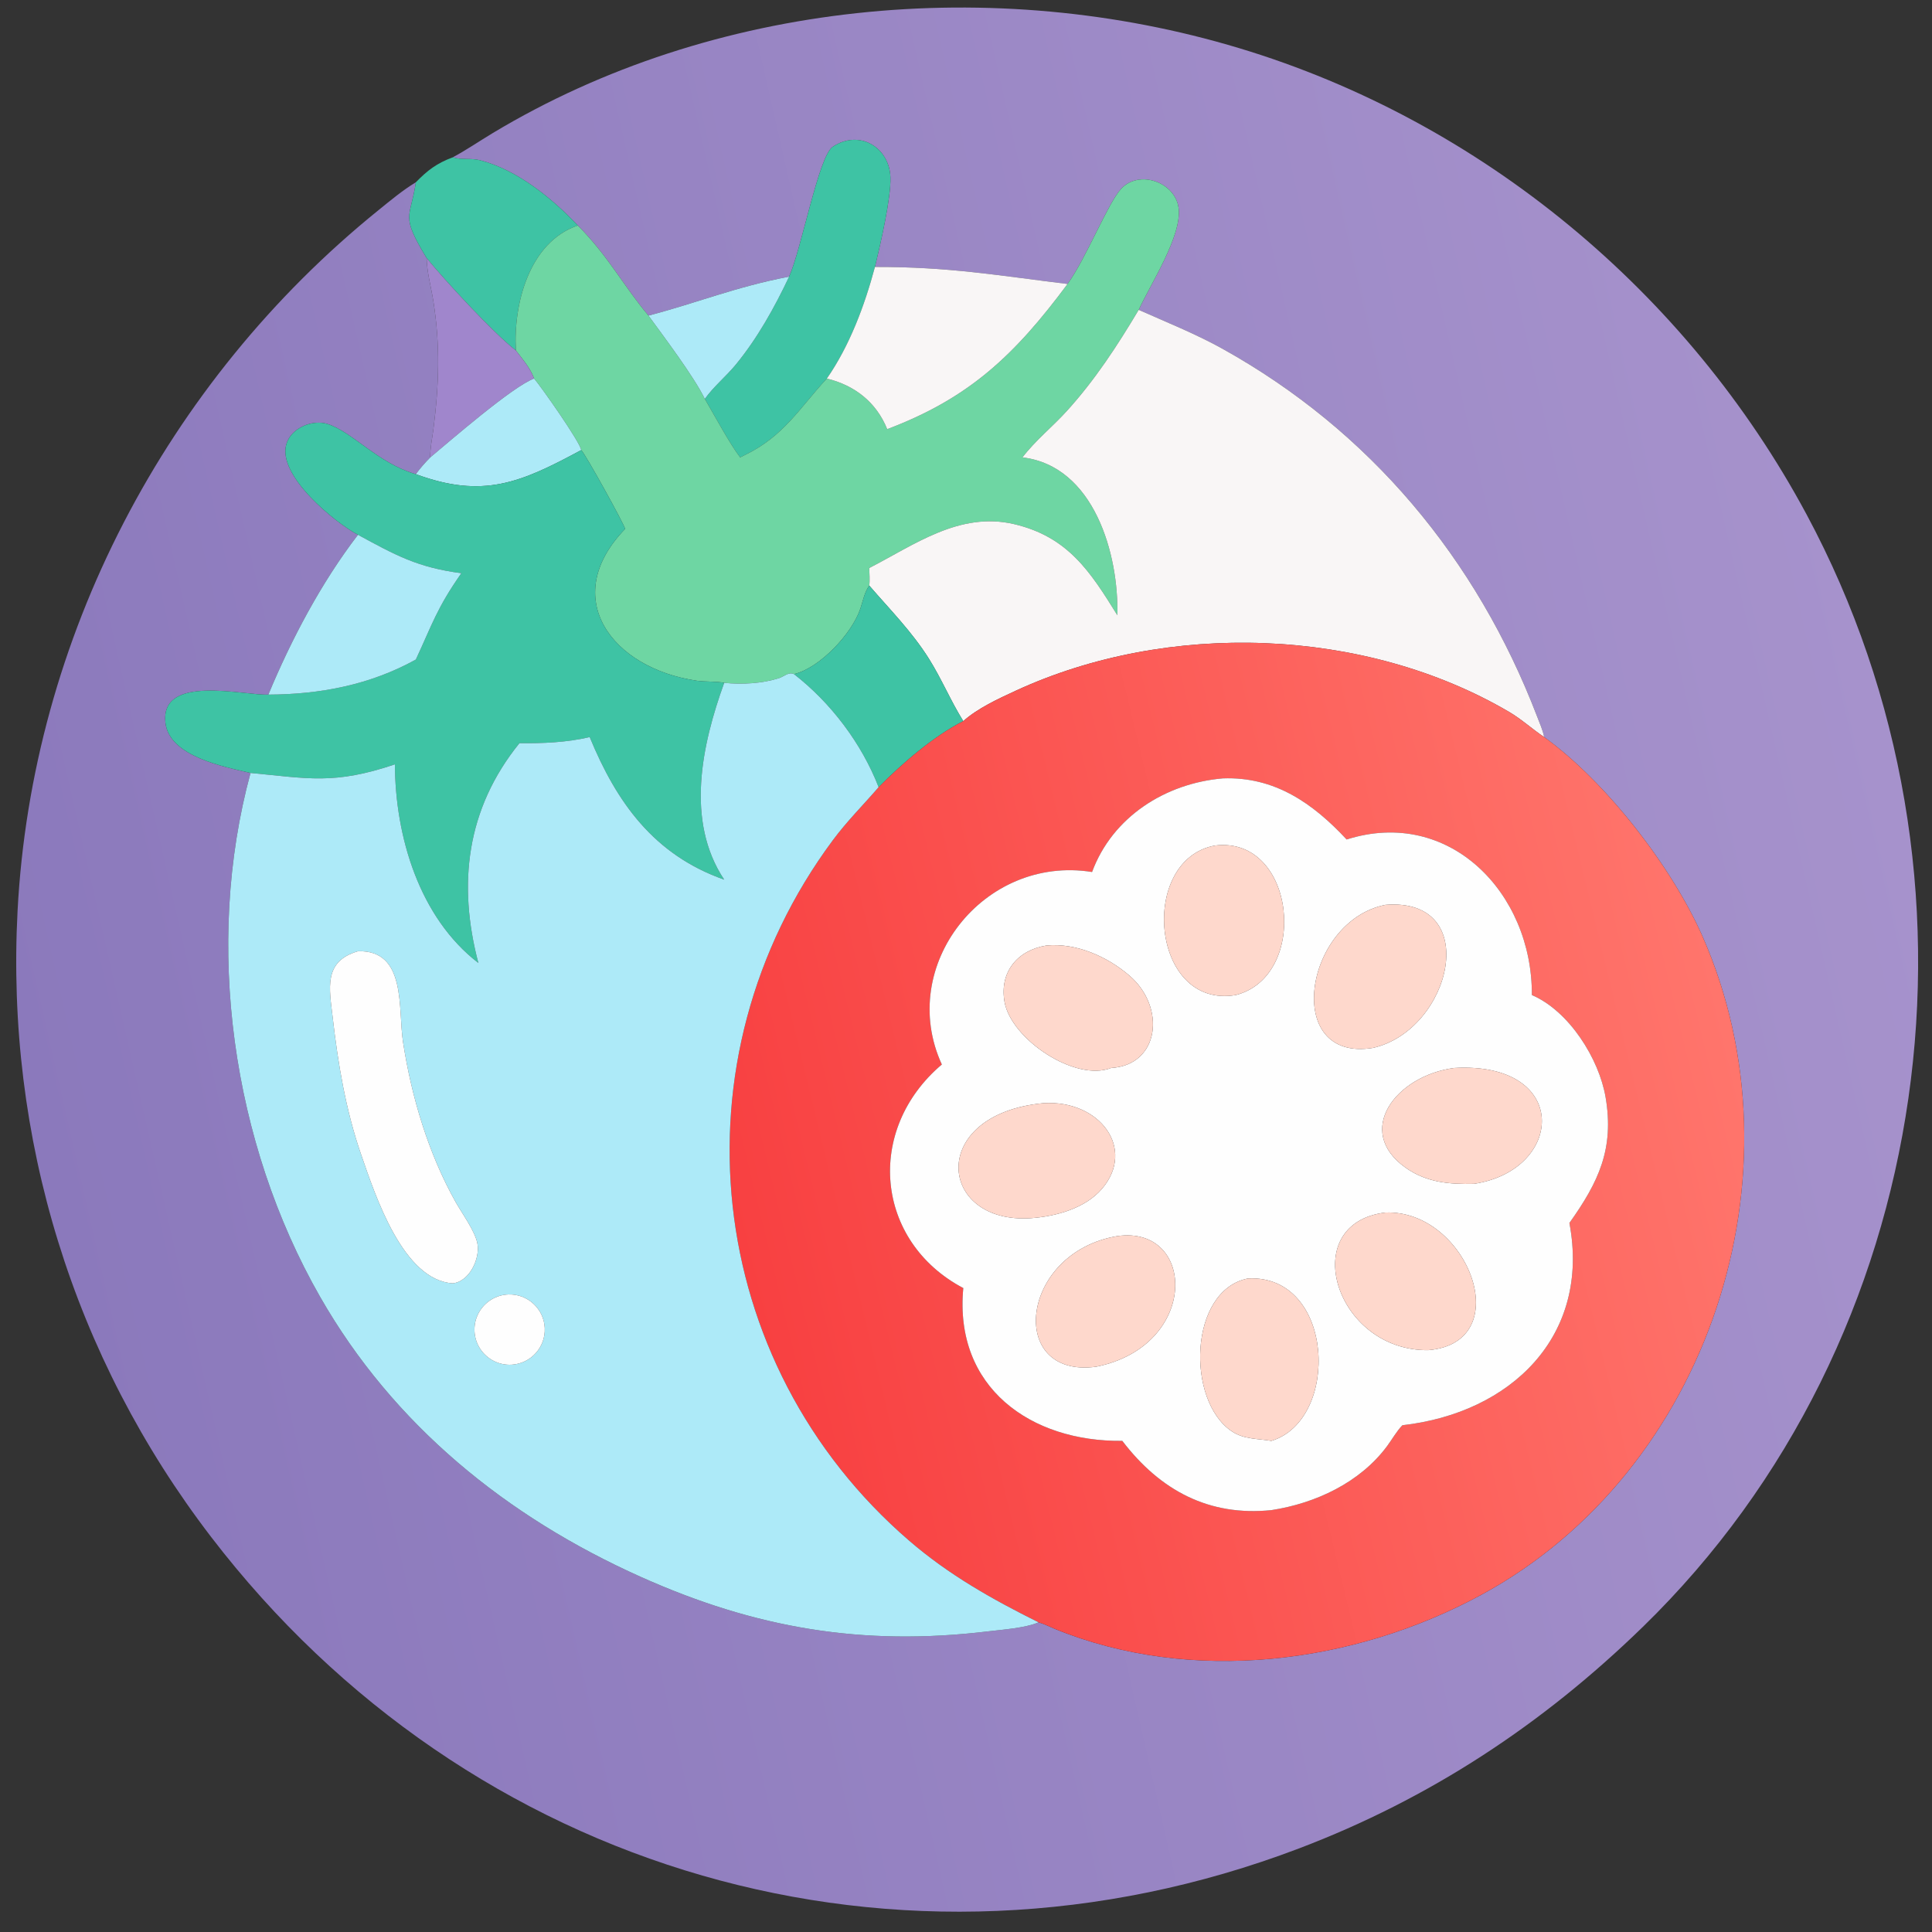
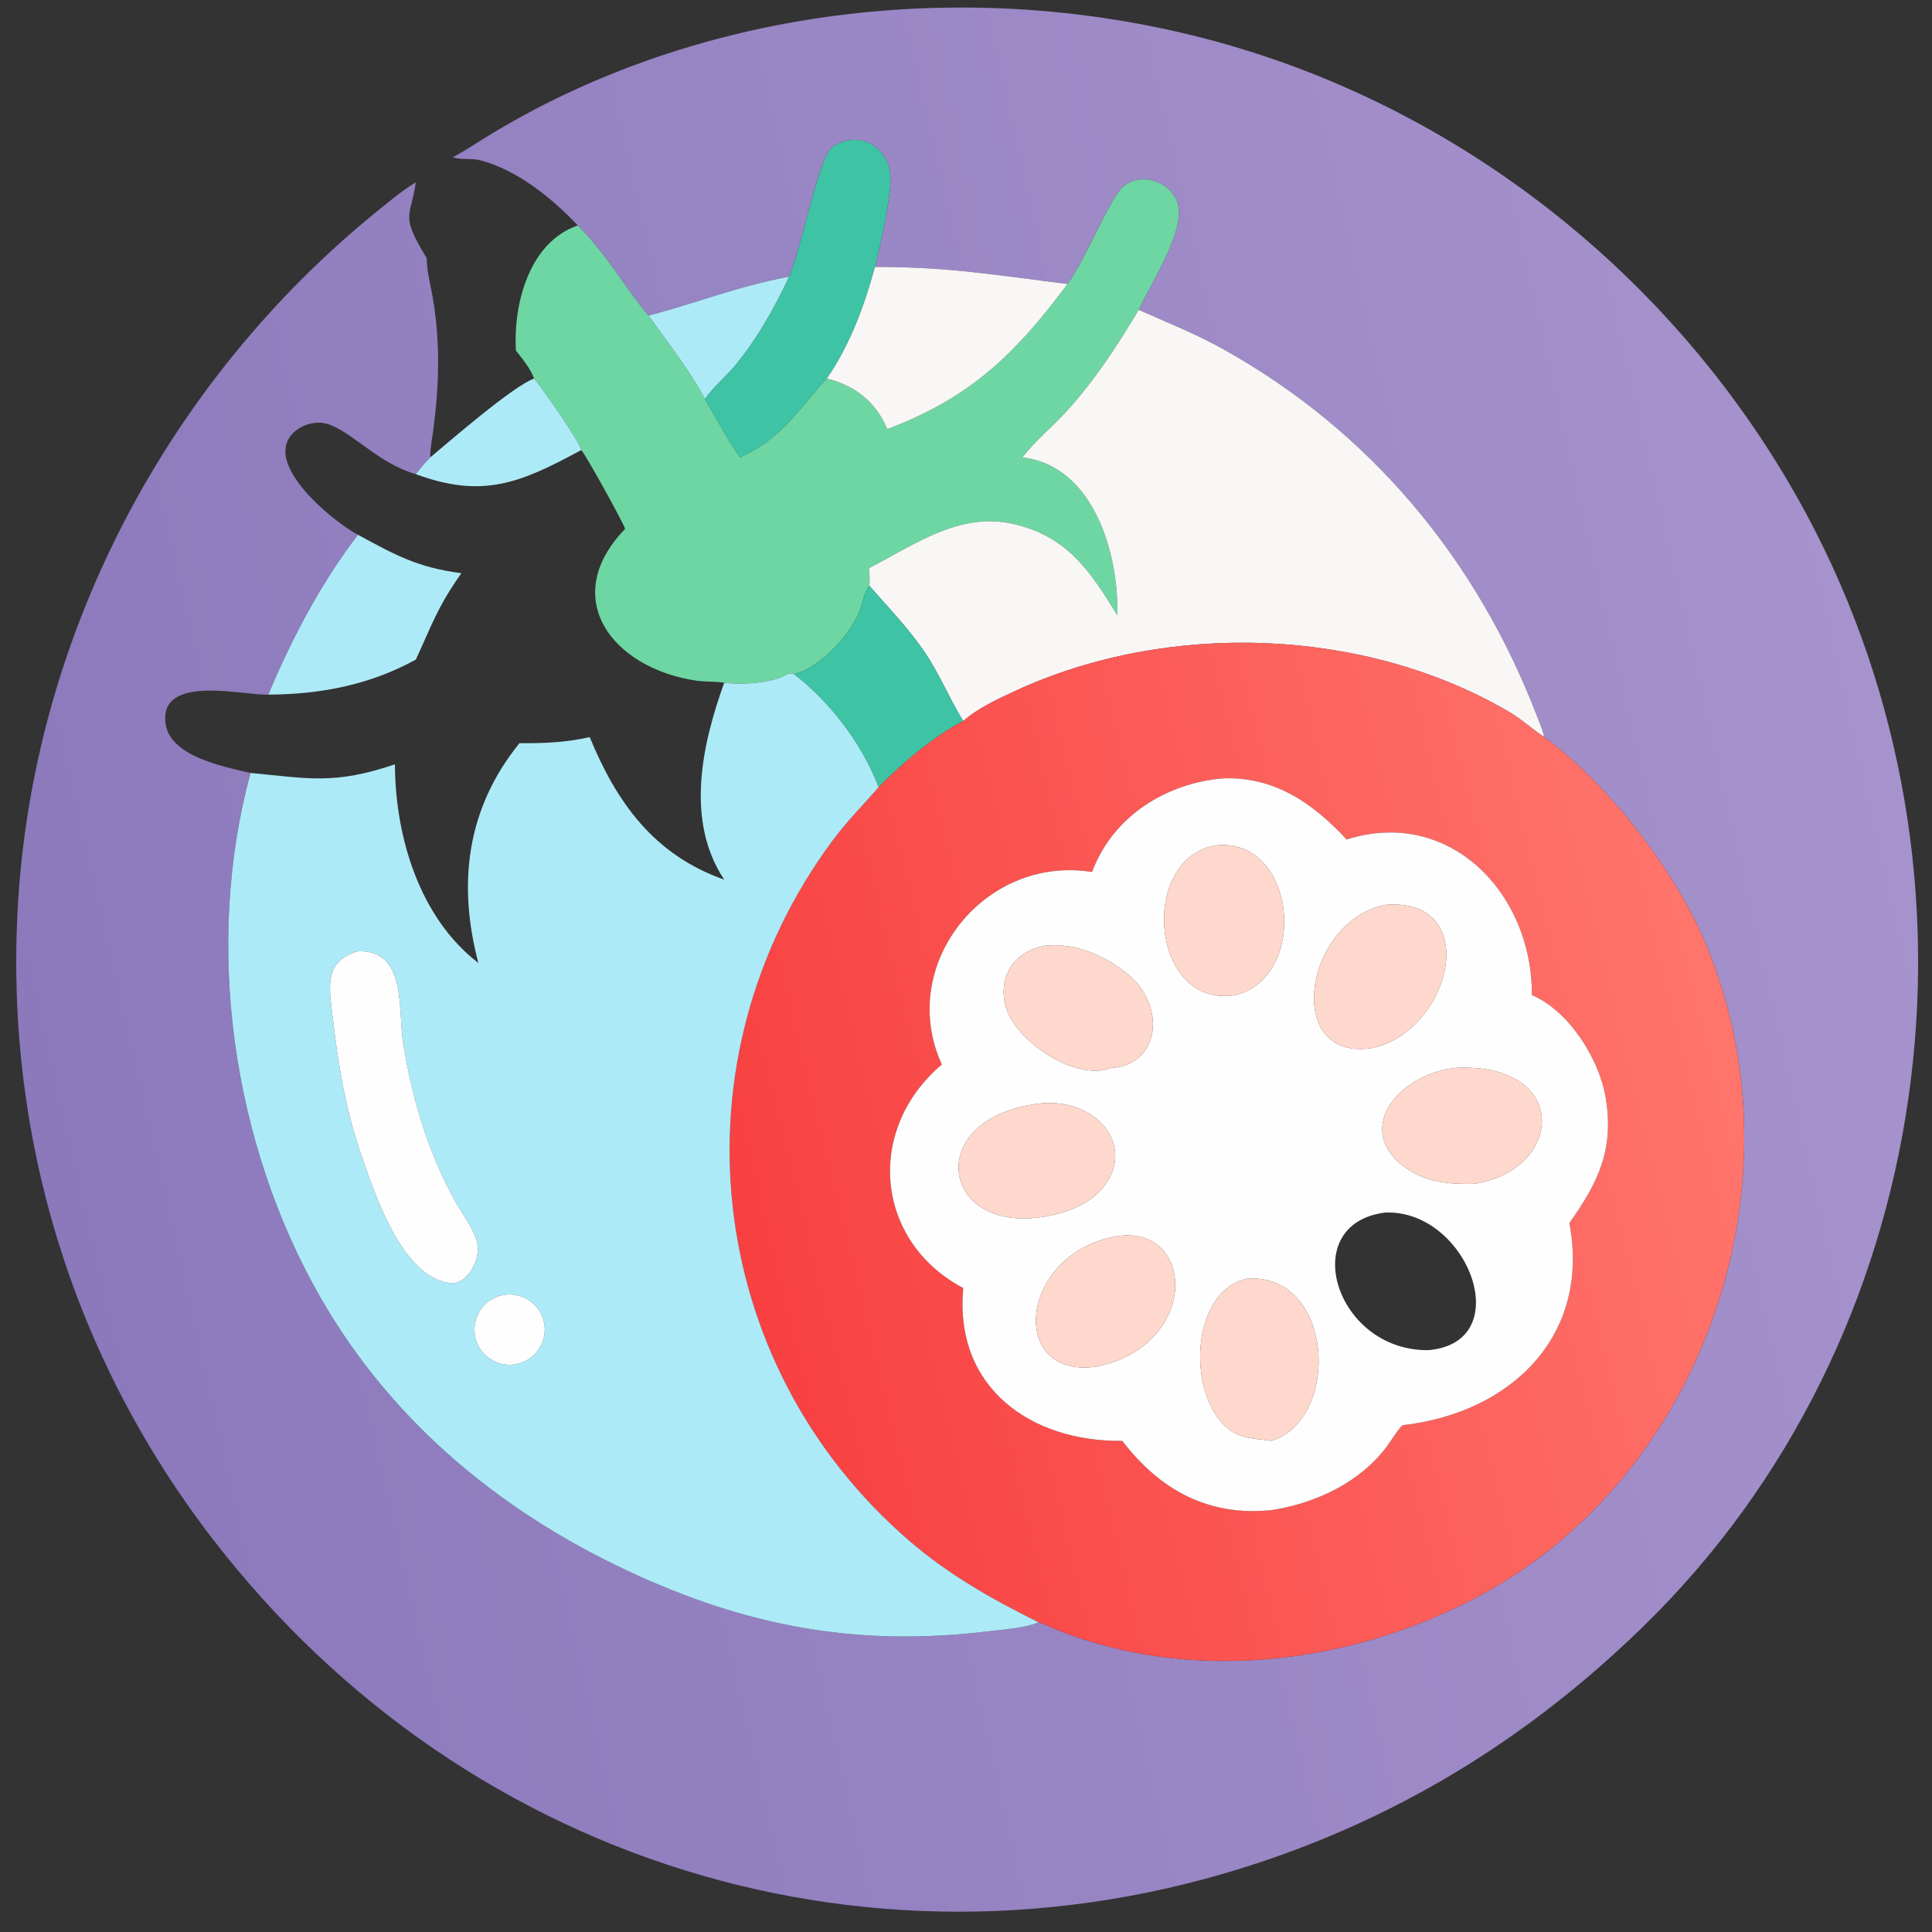
<svg xmlns="http://www.w3.org/2000/svg" width="1024" height="1024">
  <rect width="100%" height="100%" fill="#333333" stroke="none" />
  <defs>
    <linearGradient id="gradient_0" gradientUnits="userSpaceOnUse" x1="10.454" y1="309.548" x2="501.461" y2="197.88">
      <stop offset="0" stop-color="#8B79BC" />
      <stop offset="1" stop-color="#A692CC" />
    </linearGradient>
  </defs>
  <path fill="url(#gradient_0)" transform="scale(2 2)" d="M119.987 41.694C123.622 39.743 127.028 37.404 130.561 35.278C189.035 0.1 263.437 -6.825 328.431 12.773C392.609 32.124 447.139 77.435 478.747 136.308C530.258 232.254 513.664 354.908 435.379 431.13C408.809 456.999 378.899 476.686 344.249 489.853C238.733 529.949 124.269 496.468 55.935 407.289C19.362 359.559 1.51 301.536 4.654 241.403C8.434 169.116 44.008 101.199 100.272 55.721C103.449 53.152 106.697 50.419 110.202 48.311C108.775 58.025 105.999 56.739 113.065 68.388C113.149 72.26 114.24 76.004 114.845 79.808C116.695 91.442 116.343 102.133 114.856 113.752C114.549 116.154 113.964 118.808 114.024 121.214C112.625 122.637 111.382 124.048 110.202 125.657L109.88 125.563C100.034 122.609 93.373 114.455 86.835 112.371C82.775 111.077 77.14 113.416 75.89 117.69C73.43 126.102 88.882 138.549 94.865 141.726C85.174 154.351 77.203 169.426 71.119 184.078C64.853 184.418 42.314 178.45 43.852 191.594C44.899 200.537 59.582 203.235 66.394 204.843C54.017 250.391 61.513 302.884 84.81 343.636C104.269 377.674 134.346 402.009 169.859 417.907C200.158 431.47 228.497 436.347 261.901 432.323C265.745 431.86 271.719 431.448 275.23 429.935C276.639 430.312 278.11 431.083 279.468 431.638C315.717 446.468 358.719 441.037 392.659 422.585C452.889 389.839 478.803 310.94 451.217 248.23C443.102 229.783 425.683 207.231 409.226 195.338C408.862 193.489 408.002 191.577 407.324 189.81C391.307 148.068 363.061 114.165 323.962 92.418C316.864 88.47 309.186 85.417 301.769 82.112C304.902 75.268 313.238 62.562 312.348 55.191C311.515 48.297 301.889 44.822 297.08 50.068C293.562 53.906 287.81 68.515 282.914 75.255C264.135 72.964 251.646 70.705 231.87 70.739C233.263 64.96 236.162 52.514 235.97 46.984C235.694 39.034 227.76 34.201 220.674 38.904C216.951 41.375 212.417 65.983 209.126 73.307C194.801 76.062 184.931 80.212 171.853 83.637C165.198 75.721 161.154 67.808 153.129 59.752C146.258 52.494 137.077 45.022 127.263 42.478C124.875 41.859 122.389 42.43 119.987 41.694Z" />
  <path fill="#3EC3A4" transform="scale(2 2)" d="M231.87 70.739C229.128 80.964 225.185 91.579 219.122 100.321L218.8 100.667C211.987 108.068 207.665 115.597 197.535 120.521L196.145 121.214C193.387 117.621 189.198 109.817 186.782 105.716C189.101 102.44 192.433 99.745 195.002 96.614C200.735 89.625 205.281 81.46 209.126 73.307C212.417 65.983 216.951 41.375 220.674 38.904C227.76 34.201 235.694 39.034 235.97 46.984C236.162 52.514 233.263 64.96 231.87 70.739Z" />
-   <path fill="#3EC3A4" transform="scale(2 2)" d="M110.202 48.311C113.305 45.122 115.762 43.26 119.987 41.694C122.389 42.43 124.875 41.859 127.263 42.478C137.077 45.022 146.258 52.494 153.129 59.752C140.178 64.172 135.994 80.692 136.722 92.888C130.729 88.254 117.784 74.172 113.065 68.388C105.999 56.739 108.775 58.025 110.202 48.311Z" />
  <path fill="#6ED6A3" transform="scale(2 2)" d="M136.722 92.888C135.994 80.692 140.178 64.172 153.129 59.752C161.154 67.808 165.198 75.721 171.853 83.637C175.773 89.024 183.922 99.813 186.782 105.716C189.198 109.817 193.387 117.621 196.145 121.214L197.535 120.521C207.665 115.597 211.987 108.068 218.8 100.667L219.122 100.321C226.467 102.102 232.226 106.562 235.118 113.736C256.897 105.507 268.918 94.095 282.914 75.255C287.81 68.515 293.562 53.906 297.08 50.068C301.889 44.822 311.515 48.297 312.348 55.191C313.238 62.562 304.902 75.268 301.769 82.112C296.056 91.674 290.207 100.669 282.712 108.929C278.944 113.083 274.336 116.771 270.964 121.214C289.979 123.491 296.52 146.972 296.108 163.041C289.035 151.659 283.117 142.245 268.694 138.887C254.264 135.528 242.314 144.393 230.361 150.529C230.384 152.025 230.565 153.712 230.361 155.184C229.074 157.019 228.712 159.171 228.018 161.259C225.801 167.925 217.249 177.039 210.413 178.648C208.982 177.97 207.766 179.309 206.39 179.74C201.882 181.153 196.597 181.436 191.92 180.96C190.281 180.56 186.738 180.701 184.701 180.406C162.223 177.148 147.989 158.458 165.66 140.165C165.536 139.164 155.077 120.184 154.023 119.281C153.892 117.377 143.303 102.331 141.544 100.321C140.506 97.511 138.516 95.242 136.722 92.888Z" />
-   <path fill="#A086CC" transform="scale(2 2)" d="M113.065 68.388C117.784 74.172 130.729 88.254 136.722 92.888C138.516 95.242 140.506 97.511 141.544 100.321C135.912 102.335 118.941 117.124 114.024 121.214C113.964 118.808 114.549 116.154 114.856 113.752C116.343 102.133 116.695 91.442 114.845 79.808C114.24 76.004 113.149 72.26 113.065 68.388Z" />
  <path fill="#F9F6F6" transform="scale(2 2)" d="M219.122 100.321C225.185 91.579 229.128 80.964 231.87 70.739C251.646 70.705 264.135 72.964 282.914 75.255C268.918 94.095 256.897 105.507 235.118 113.736C232.226 106.562 226.467 102.102 219.122 100.321Z" />
  <path fill="#ADEAF8" transform="scale(2 2)" d="M171.853 83.637C184.931 80.212 194.801 76.062 209.126 73.307C205.281 81.46 200.735 89.625 195.002 96.614C192.433 99.745 189.101 102.44 186.782 105.716C183.922 99.813 175.773 89.024 171.853 83.637Z" />
  <path fill="#F9F6F6" transform="scale(2 2)" d="M270.964 121.214C274.336 116.771 278.944 113.083 282.712 108.929C290.207 100.669 296.056 91.674 301.769 82.112C309.186 85.417 316.864 88.47 323.962 92.418C363.061 114.165 391.307 148.068 407.324 189.81C408.002 191.577 408.862 193.489 409.226 195.338C406.053 193.231 403.28 190.631 399.961 188.682C361.499 166.105 309.327 164.498 269.119 183.077C264.474 185.223 259.105 187.69 255.282 191.102C251.938 185.75 249.514 179.858 246.111 174.469C241.607 167.337 235.835 161.527 230.361 155.184C230.565 153.712 230.384 152.025 230.361 150.529C242.314 144.393 254.264 135.528 268.694 138.887C283.117 142.245 289.035 151.659 296.108 163.041C296.52 146.972 289.979 123.491 270.964 121.214Z" />
  <path fill="#ADEAF8" transform="scale(2 2)" d="M114.024 121.214C118.941 117.124 135.912 102.335 141.544 100.321C143.303 102.331 153.892 117.377 154.023 119.281C138.033 127.9 128.082 132.254 110.202 125.657C111.382 124.048 112.625 122.637 114.024 121.214Z" />
-   <path fill="#3EC3A4" transform="scale(2 2)" d="M110.202 125.657C128.082 132.254 138.033 127.9 154.023 119.281C155.077 120.184 165.536 139.164 165.66 140.165C147.989 158.458 162.223 177.148 184.701 180.406C186.738 180.701 190.281 180.56 191.92 180.96C186.006 197.332 181.567 217.547 191.92 233.115C173.316 226.572 163.405 212.672 156.276 195.338C150.205 196.755 143.88 197.026 137.662 196.945C123.54 214.407 121.271 234.326 126.771 255.199C111.122 243.179 104.734 221.661 104.655 202.561C88.496 208.021 81.615 206.265 66.394 204.843C59.582 203.235 44.899 200.537 43.852 191.594C42.314 178.45 64.853 184.418 71.119 184.078C84.82 184.03 98.1 181.5 110.202 174.787C114.638 165.251 115.732 161.243 122.264 151.901C110.679 150.404 104.778 147.103 94.865 141.726C88.882 138.549 73.43 126.102 75.89 117.69C77.14 113.416 82.775 111.077 86.835 112.371C93.373 114.455 100.034 122.609 109.88 125.563L110.202 125.657Z" />
  <path fill="#ADEAF8" transform="scale(2 2)" d="M94.865 141.726C104.778 147.103 110.679 150.404 122.264 151.901C115.732 161.243 114.638 165.251 110.202 174.787C98.1 181.5 84.82 184.03 71.119 184.078C77.203 169.426 85.174 154.351 94.865 141.726Z" />
  <path fill="#3EC3A4" transform="scale(2 2)" d="M210.413 178.648C217.249 177.039 225.801 167.925 228.018 161.259C228.712 159.171 229.074 157.019 230.361 155.184C235.835 161.527 241.607 167.337 246.111 174.469C249.514 179.858 251.938 185.75 255.282 191.102C247.44 195.072 239.046 202.342 232.846 208.616C228.367 197.057 220.211 186.258 210.413 178.648Z" />
  <defs>
    <linearGradient id="gradient_1" gradientUnits="userSpaceOnUse" x1="197.207" y1="336.234" x2="458.441" y2="272.787">
      <stop offset="0" stop-color="#F84041" />
      <stop offset="1" stop-color="#FF756C" />
    </linearGradient>
  </defs>
  <path fill="url(#gradient_1)" transform="scale(2 2)" d="M255.282 191.102C259.105 187.69 264.474 185.223 269.119 183.077C309.327 164.498 361.499 166.105 399.961 188.682C403.28 190.631 406.053 193.231 409.226 195.338C425.683 207.231 443.102 229.783 451.217 248.23C478.803 310.94 452.889 389.839 392.659 422.585C358.719 441.037 315.717 446.468 279.468 431.638C278.11 431.083 276.639 430.312 275.23 429.935C262.888 423.788 251.454 417.359 240.974 408.328C186.339 361.246 177.528 280.802 220.727 222.645C224.473 217.603 228.762 213.339 232.846 208.616C239.046 202.342 247.44 195.072 255.282 191.102ZM324.086 206.278C308.865 207.569 294.807 216.47 289.407 231.089C260.71 226.49 237.585 255.953 249.597 282.101C229.164 299.414 231.927 329.015 255.282 341.349C252.793 367.721 273.203 382.135 297.42 381.843C307.492 395.033 320.426 401.884 336.916 400.202C348.586 398.424 360.458 392.894 367.618 383.202C368.934 381.421 370.115 379.284 371.653 377.704C400.344 374.47 421.555 354.136 415.912 324.099C423.633 313.252 427.831 304.46 425.501 290.784C423.763 280.58 415.84 267.929 405.962 263.697C406.119 236.68 384.115 213.845 356.872 222.469C347.945 212.875 337.798 205.77 324.086 206.278Z" />
  <path fill="#ADEAF8" transform="scale(2 2)" d="M191.92 180.96C196.597 181.436 201.882 181.153 206.39 179.74C207.766 179.309 208.982 177.97 210.413 178.648C220.211 186.258 228.367 197.057 232.846 208.616C228.762 213.339 224.473 217.603 220.727 222.645C177.528 280.802 186.339 361.246 240.974 408.328C251.454 417.359 262.888 423.788 275.23 429.935C271.719 431.448 265.745 431.86 261.901 432.323C228.497 436.347 200.158 431.47 169.859 417.907C134.346 402.009 104.269 377.674 84.81 343.636C61.513 302.884 54.017 250.391 66.394 204.843C81.615 206.265 88.496 208.021 104.655 202.561C104.734 221.661 111.122 243.179 126.771 255.199C121.271 234.326 123.54 214.407 137.662 196.945C143.88 197.026 150.205 196.755 156.276 195.338C163.405 212.672 173.316 226.572 191.92 233.115C181.567 217.547 186.006 197.332 191.92 180.96ZM94.865 252.087C85.627 254.787 87.282 261.915 88.163 269.617C89.569 281.899 91.645 294.257 95.7 305.971C99.515 316.994 106.816 339.261 119.987 340.098C124.434 339.618 127.259 333.521 126.521 329.562C125.909 326.281 122.43 321.545 120.78 318.61C113.515 305.686 109.064 290.733 106.807 276.158C105.433 267.287 107.82 251.705 94.865 252.087ZM134.801 343.043C131.437 343.135 128.384 345.034 126.814 348.01C125.244 350.987 125.401 354.579 127.224 357.407C129.048 360.235 132.255 361.86 135.614 361.658C140.692 361.353 144.586 357.032 144.364 351.951C144.142 346.869 139.886 342.905 134.801 343.043Z" />
  <path fill="#FEFEFE" transform="scale(2 2)" d="M289.407 231.089C294.807 216.47 308.865 207.569 324.086 206.278C337.798 205.77 347.945 212.875 356.872 222.469C384.115 213.845 406.119 236.68 405.962 263.697C415.84 267.929 423.763 280.58 425.501 290.784C427.831 304.46 423.633 313.252 415.912 324.099C421.555 354.136 400.344 374.47 371.653 377.704C370.115 379.284 368.934 381.421 367.618 383.202C360.458 392.894 348.586 398.424 336.916 400.202C320.426 401.884 307.492 395.033 297.42 381.843C273.203 382.135 252.793 367.721 255.282 341.349C231.927 329.015 229.164 299.414 249.597 282.101C237.585 255.953 260.71 226.49 289.407 231.089ZM322.082 224.061C301.619 227.653 304.9 267.534 327.491 263.697C347.086 258.696 343.417 221.569 322.082 224.061ZM367.146 239.794C345.511 244.123 339.837 281.646 363.868 277.702C384.764 272.92 392.977 237.728 367.146 239.794ZM277.285 250.576C269.658 251.818 264.848 257.564 266.202 265.446C267.91 275.389 284.924 286.765 294.449 283.025C307.374 282.258 309.011 266.885 299.344 258.571C293.414 253.47 285.221 249.833 277.285 250.576ZM385.377 283.025C369.885 285.063 358.8 299.742 372.497 309.45C378.011 313.358 384.084 313.888 390.634 313.728C414.708 310.068 416.191 281.248 385.377 283.025ZM276.499 292.35C245.673 295.297 248.488 324.465 273.188 322.83C279.767 322.366 287.584 320.254 292.045 315.029C301.065 304.464 291.531 291.419 276.499 292.35ZM367.146 321.334C343.546 324.214 353.749 358.036 378.479 357.806C402.344 355.827 389.008 320.518 367.146 321.334ZM296.108 327.575C270.128 331.937 266.807 365.422 290.503 362.193C317.941 356.667 316.958 324.626 296.108 327.575ZM330.735 338.806C315.017 341.901 314.269 371.252 326.495 379.349C329.684 381.46 333.312 381.233 336.916 381.843C355.233 376.315 353.724 337.691 330.735 338.806Z" />
  <path fill="#FED8CC" transform="scale(2 2)" d="M327.491 263.697C304.9 267.534 301.619 227.653 322.082 224.061C343.417 221.569 347.086 258.696 327.491 263.697Z" />
  <path fill="#FED8CC" transform="scale(2 2)" d="M363.868 277.702C339.837 281.646 345.511 244.123 367.146 239.794C392.977 237.728 384.764 272.92 363.868 277.702Z" />
  <path fill="#FED8CC" transform="scale(2 2)" d="M294.449 283.025C284.924 286.765 267.91 275.389 266.202 265.446C264.848 257.564 269.658 251.818 277.285 250.576C285.221 249.833 293.414 253.47 299.344 258.571C309.011 266.885 307.374 282.258 294.449 283.025Z" />
  <path fill="#FEFEFE" transform="scale(2 2)" d="M119.987 340.098C106.816 339.261 99.515 316.994 95.7 305.971C91.645 294.257 89.569 281.899 88.163 269.617C87.282 261.915 85.627 254.787 94.865 252.087C107.82 251.705 105.433 267.287 106.807 276.158C109.064 290.733 113.515 305.686 120.78 318.61C122.43 321.545 125.909 326.281 126.521 329.562C127.259 333.521 124.434 339.618 119.987 340.098Z" />
  <path fill="#FED8CC" transform="scale(2 2)" d="M390.634 313.728C384.084 313.888 378.011 313.358 372.497 309.45C358.8 299.742 369.885 285.063 385.377 283.025C416.191 281.248 414.708 310.068 390.634 313.728Z" />
  <path fill="#FED8CC" transform="scale(2 2)" d="M273.188 322.83C248.488 324.465 245.673 295.297 276.499 292.35C291.531 291.419 301.065 304.464 292.045 315.029C287.584 320.254 279.767 322.366 273.188 322.83Z" />
-   <path fill="#FED8CC" transform="scale(2 2)" d="M378.479 357.806C353.749 358.036 343.546 324.214 367.146 321.334C389.008 320.518 402.344 355.827 378.479 357.806Z" />
  <path fill="#FED8CC" transform="scale(2 2)" d="M290.503 362.193C266.807 365.422 270.128 331.937 296.108 327.575C316.958 324.626 317.941 356.667 290.503 362.193Z" />
  <path fill="#FED8CC" transform="scale(2 2)" d="M336.916 381.843C333.312 381.233 329.684 381.46 326.495 379.349C314.269 371.252 315.017 341.901 330.735 338.806C353.724 337.691 355.233 376.315 336.916 381.843Z" />
  <path fill="#FEFEFE" transform="scale(2 2)" d="M135.614 361.658C132.255 361.86 129.048 360.235 127.224 357.407C125.401 354.579 125.244 350.987 126.814 348.01C128.384 345.034 131.437 343.135 134.801 343.043C139.886 342.905 144.142 346.869 144.364 351.951C144.586 357.032 140.692 361.353 135.614 361.658Z" />
</svg>